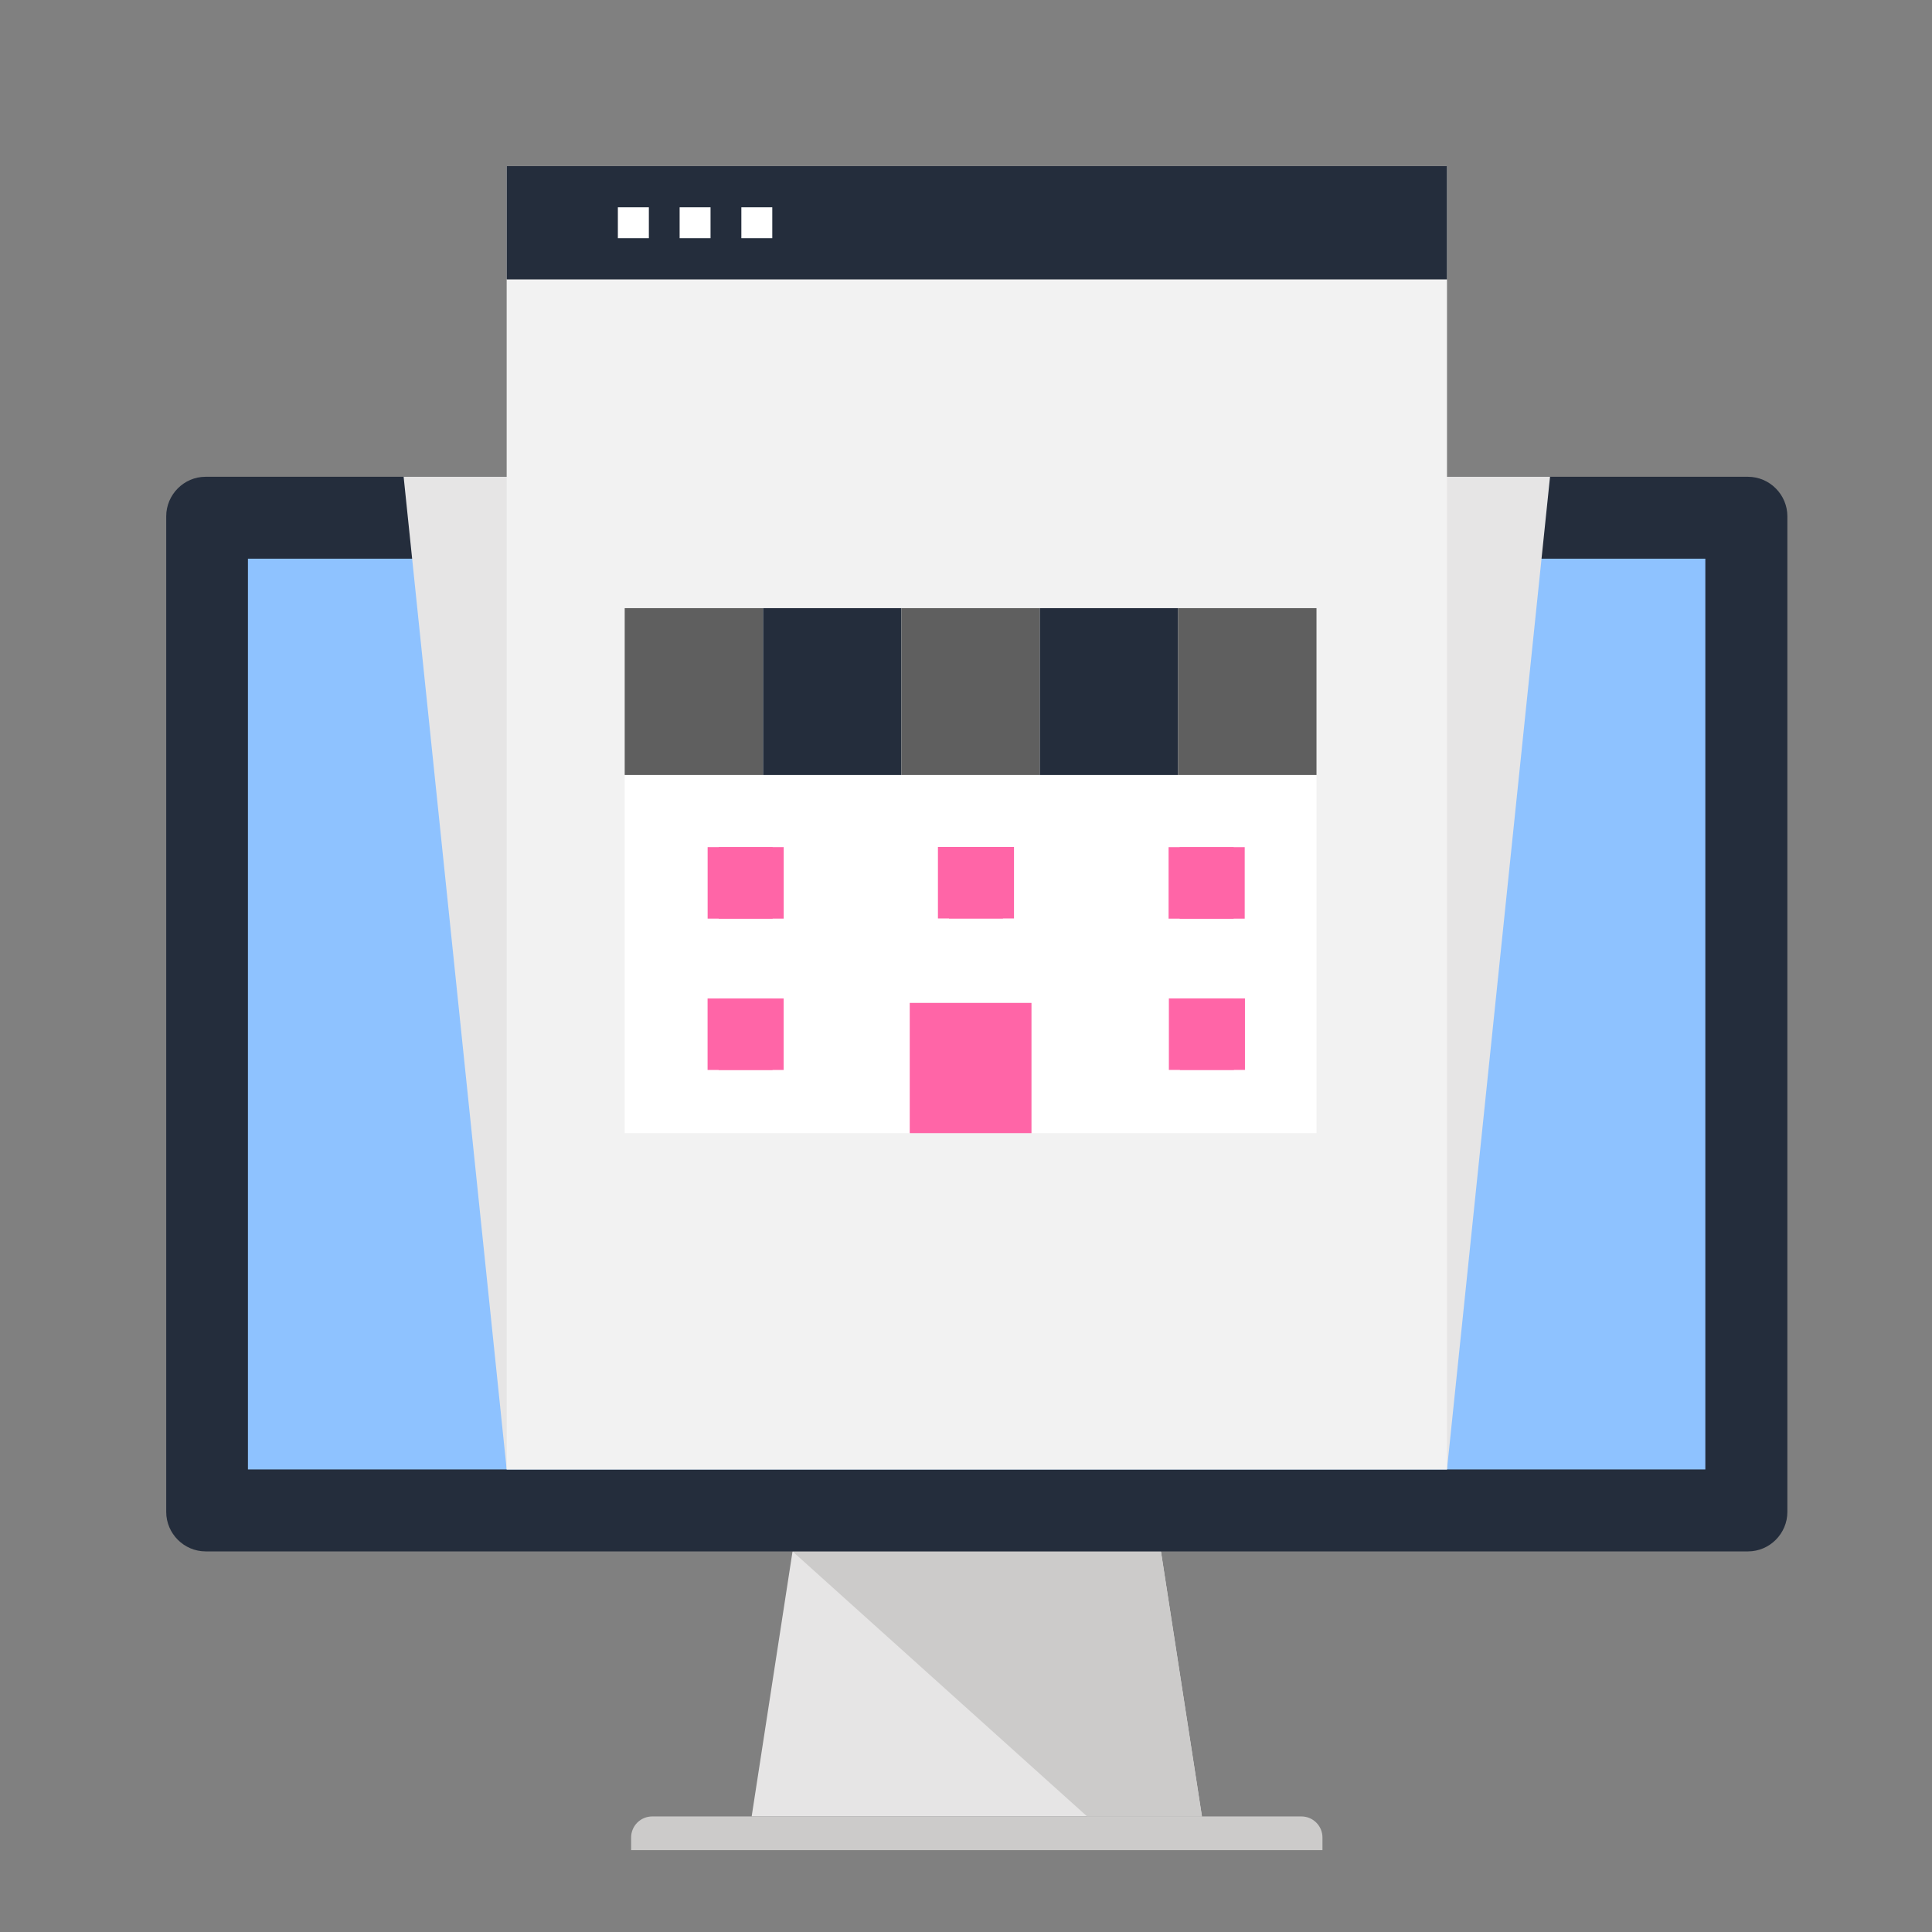
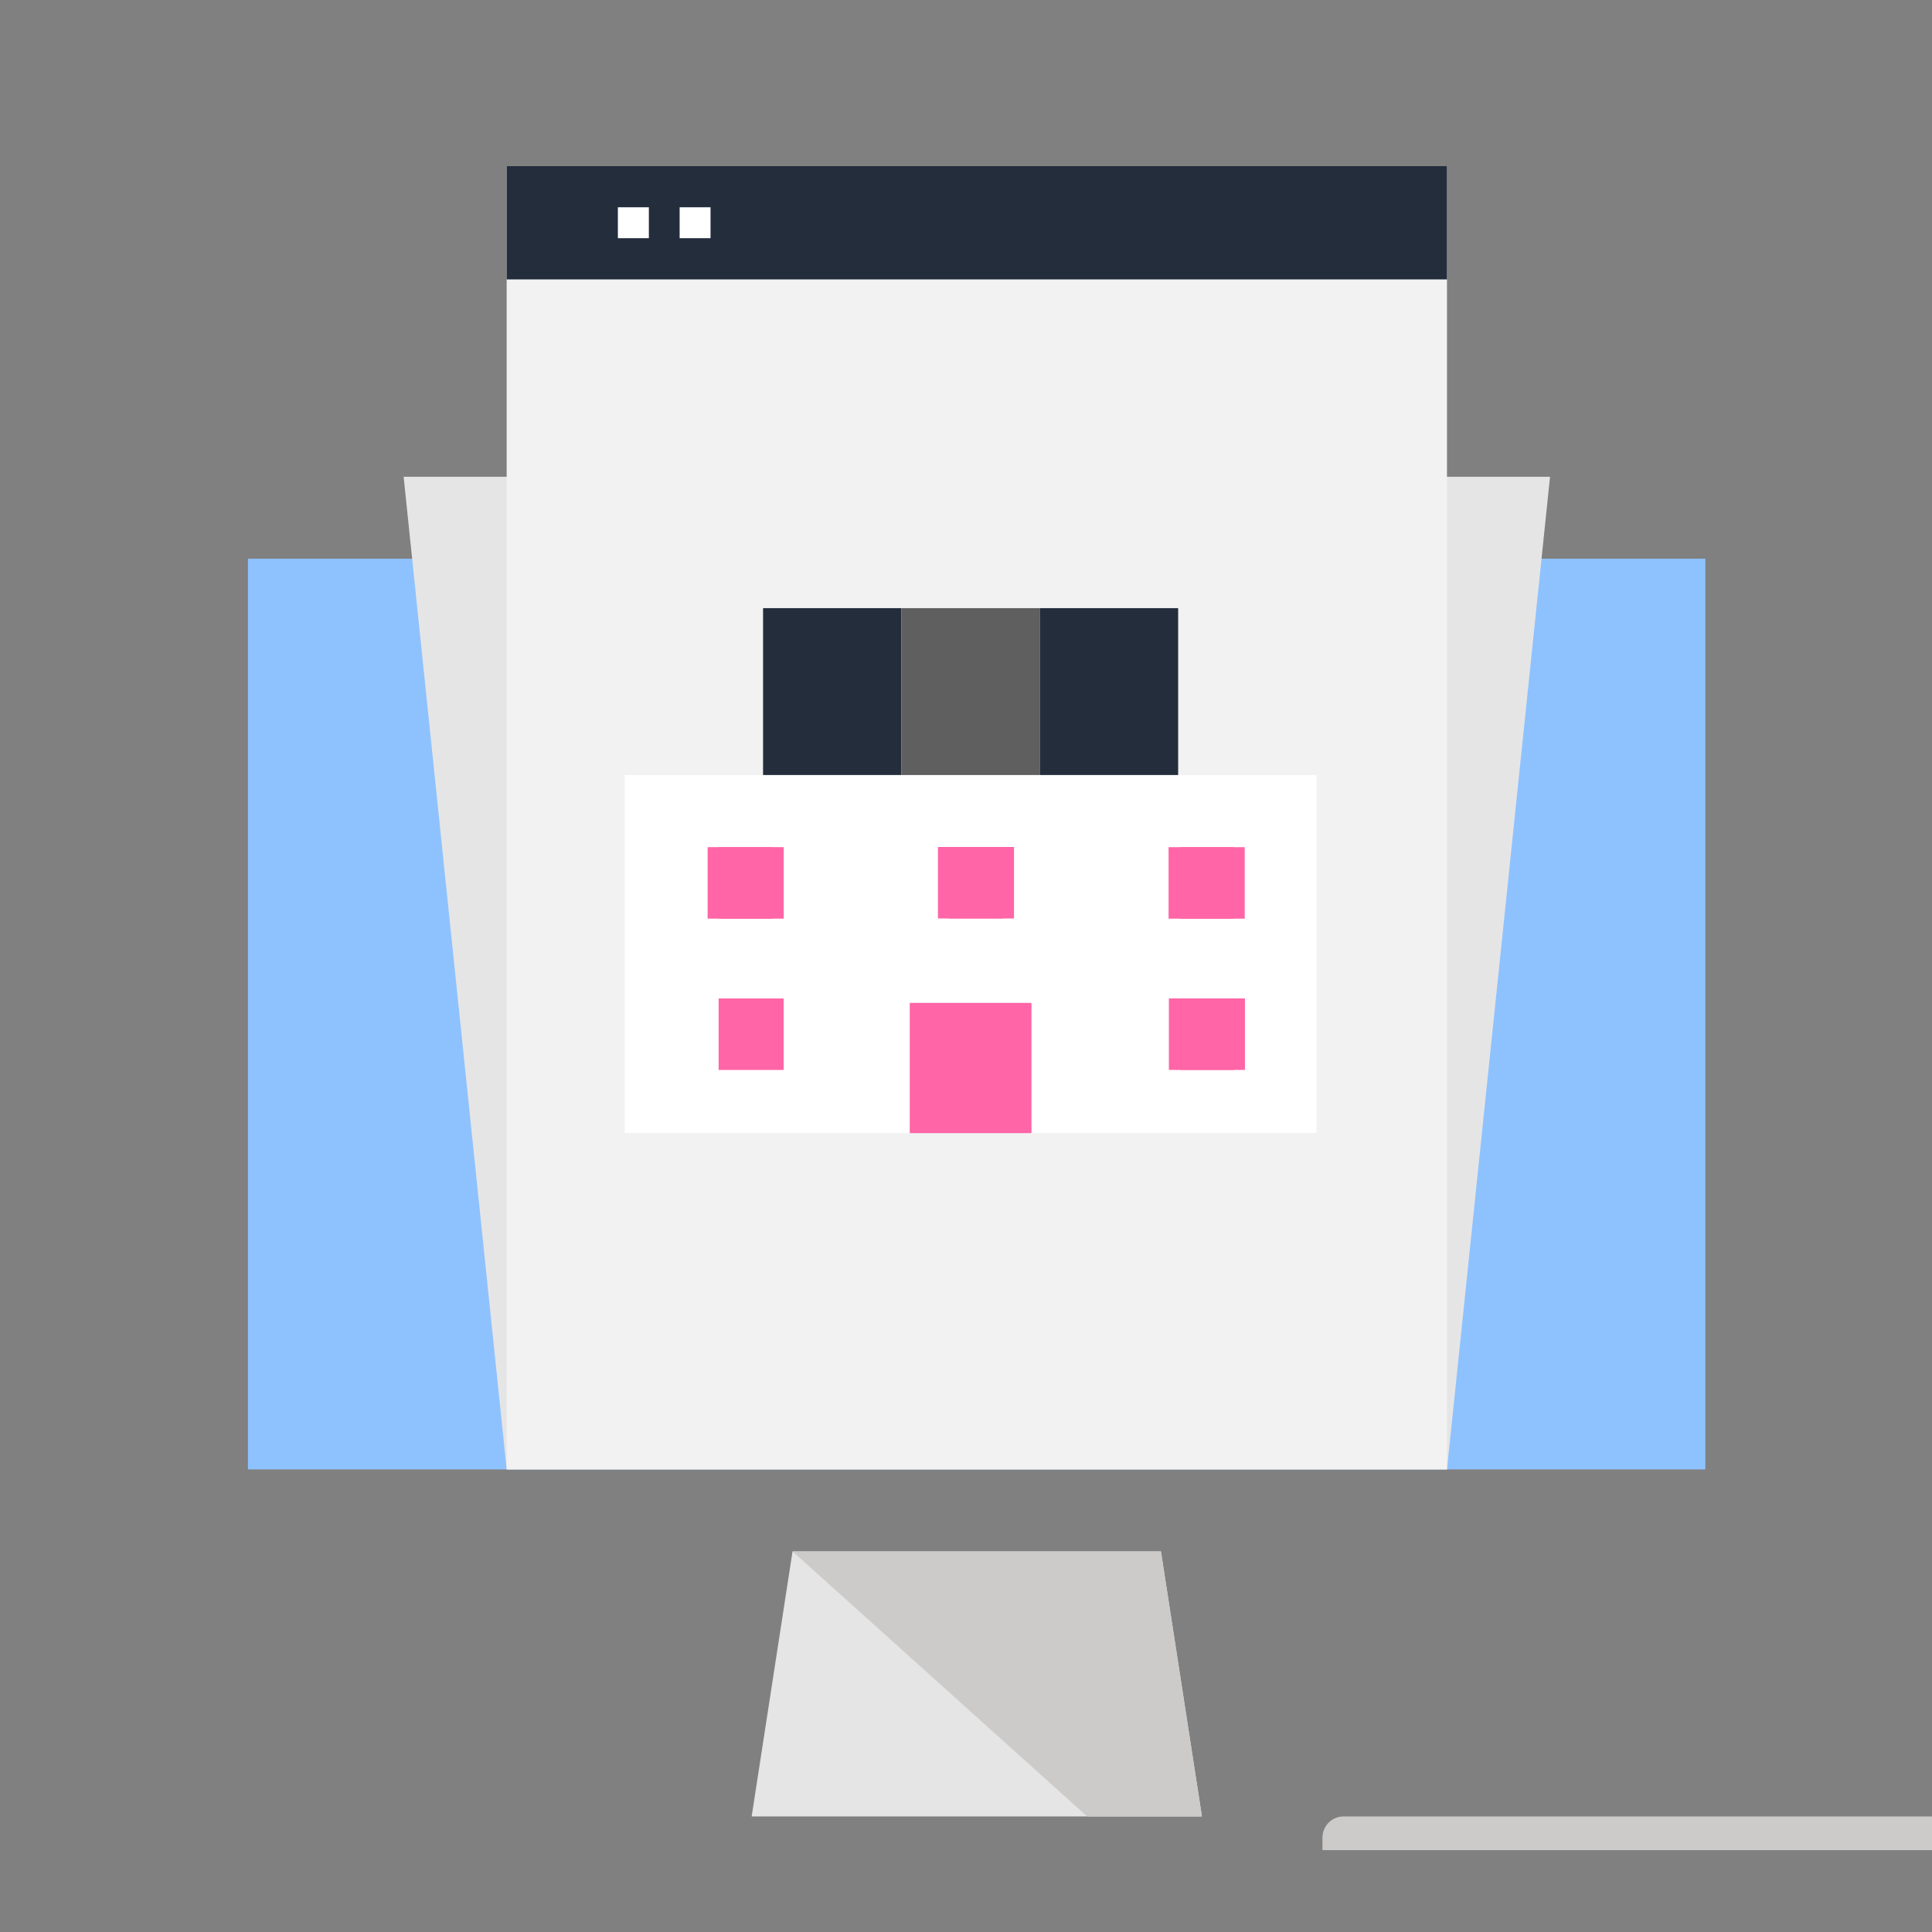
<svg xmlns="http://www.w3.org/2000/svg" version="1.1" id="レイヤー_1" x="0px" y="0px" width="150px" height="150px" viewBox="0 0 150 150" enable-background="new 0 0 150 150" xml:space="preserve">
  <rect x="0" y="0" width="150" height="150" fill="#808080" stroke="none" />
  <polygon fill="#E6E5E5" points="93.318,141.027 58.359,141.027 61.533,120.45 90.135,120.45 " />
  <polygon fill="#CCCBCA" points="93.318,141.027 90.135,120.45 61.533,120.45 84.404,141.027 " />
-   <path fill="#CCCBCA" d="M102.676,143.643H49v-0.976c0-0.42,0.158-0.838,0.479-1.16c0.321-0.321,0.741-0.479,1.16-0.479h50.396  c0.422,0,0.84,0.156,1.162,0.479c0.32,0.322,0.479,0.74,0.479,1.16V143.643z" />
-   <path fill="#242D3C" d="M138.771,40.085v77.299c0,1.685-1.377,3.066-3.054,3.066H15.971c-1.689,0-3.066-1.384-3.066-3.066V40.085  c0-1.682,1.377-3.068,3.052-3.068h119.751C137.395,37.017,138.771,38.403,138.771,40.085z" />
+   <path fill="#CCCBCA" d="M102.676,143.643v-0.976c0-0.42,0.158-0.838,0.479-1.16c0.321-0.321,0.741-0.479,1.16-0.479h50.396  c0.422,0,0.84,0.156,1.162,0.479c0.32,0.322,0.479,0.74,0.479,1.16V143.643z" />
  <rect x="19.25" y="43.376" fill="#8EC2FF" width="113.152" height="70.711" />
  <polygon fill="#E6E5E5" points="120.344,37.017 31.338,37.017 39.338,114.083 112.344,114.083 " />
  <rect x="39.338" y="12.892" fill="#F2F2F2" width="73.006" height="101.191" />
  <rect x="39.339" y="12.892" fill="#242D3C" width="73.005" height="8.801" />
  <g>
    <rect x="47.971" y="16.093" fill="#FFFFFF" width="2.406" height="2.4" />
    <rect x="52.766" y="16.093" fill="#FFFFFF" width="2.4" height="2.4" />
-     <rect x="57.559" y="16.093" fill="#FFFFFF" width="2.401" height="2.4" />
  </g>
  <rect fill="none" width="150" height="150" />
  <g>
    <g>
      <path fill="#FFFFFF" d="M48.502,60.172v27.804h22.131V77.866h9.449v10.109h22.13V60.172H48.502z" />
-       <rect x="48.502" y="47.217" fill="#5F5F5F" width="10.741" height="12.955" />
      <rect x="59.243" y="47.217" fill="#242D3C" width="10.743" height="12.955" />
      <rect x="69.986" y="47.217" fill="#5F5F5F" width="10.744" height="12.955" />
      <rect x="80.729" y="47.217" fill="#242D3C" width="10.742" height="12.955" />
-       <rect x="91.472" y="47.217" fill="#5F5F5F" width="10.74" height="12.955" />
    </g>
    <rect x="54.94" y="65.772" fill="#FF65A7" width="5.047" height="5.55" />
    <rect x="72.821" y="65.759" fill="#FF65A7" width="5.047" height="5.551" />
    <rect x="90.729" y="65.774" fill="#FF65A7" width="5.05" height="5.55" />
-     <rect x="54.936" y="77.521" fill="#FF65A7" width="5.046" height="5.551" />
    <rect x="90.751" y="77.518" fill="#FF65A7" width="5.049" height="5.551" />
    <rect x="55.799" y="65.772" fill="#FF65A7" width="5.047" height="5.55" />
    <rect x="73.68" y="65.759" fill="#FF65A7" width="5.047" height="5.551" />
    <rect x="91.588" y="65.774" fill="#FF65A7" width="5.051" height="5.55" />
    <rect x="55.795" y="77.521" fill="#FF65A7" width="5.046" height="5.551" />
    <rect x="91.609" y="77.518" fill="#FF65A7" width="5.049" height="5.551" />
  </g>
  <rect x="70.633" y="77.866" fill="#FF65A7" width="9.449" height="10.109" />
</svg>